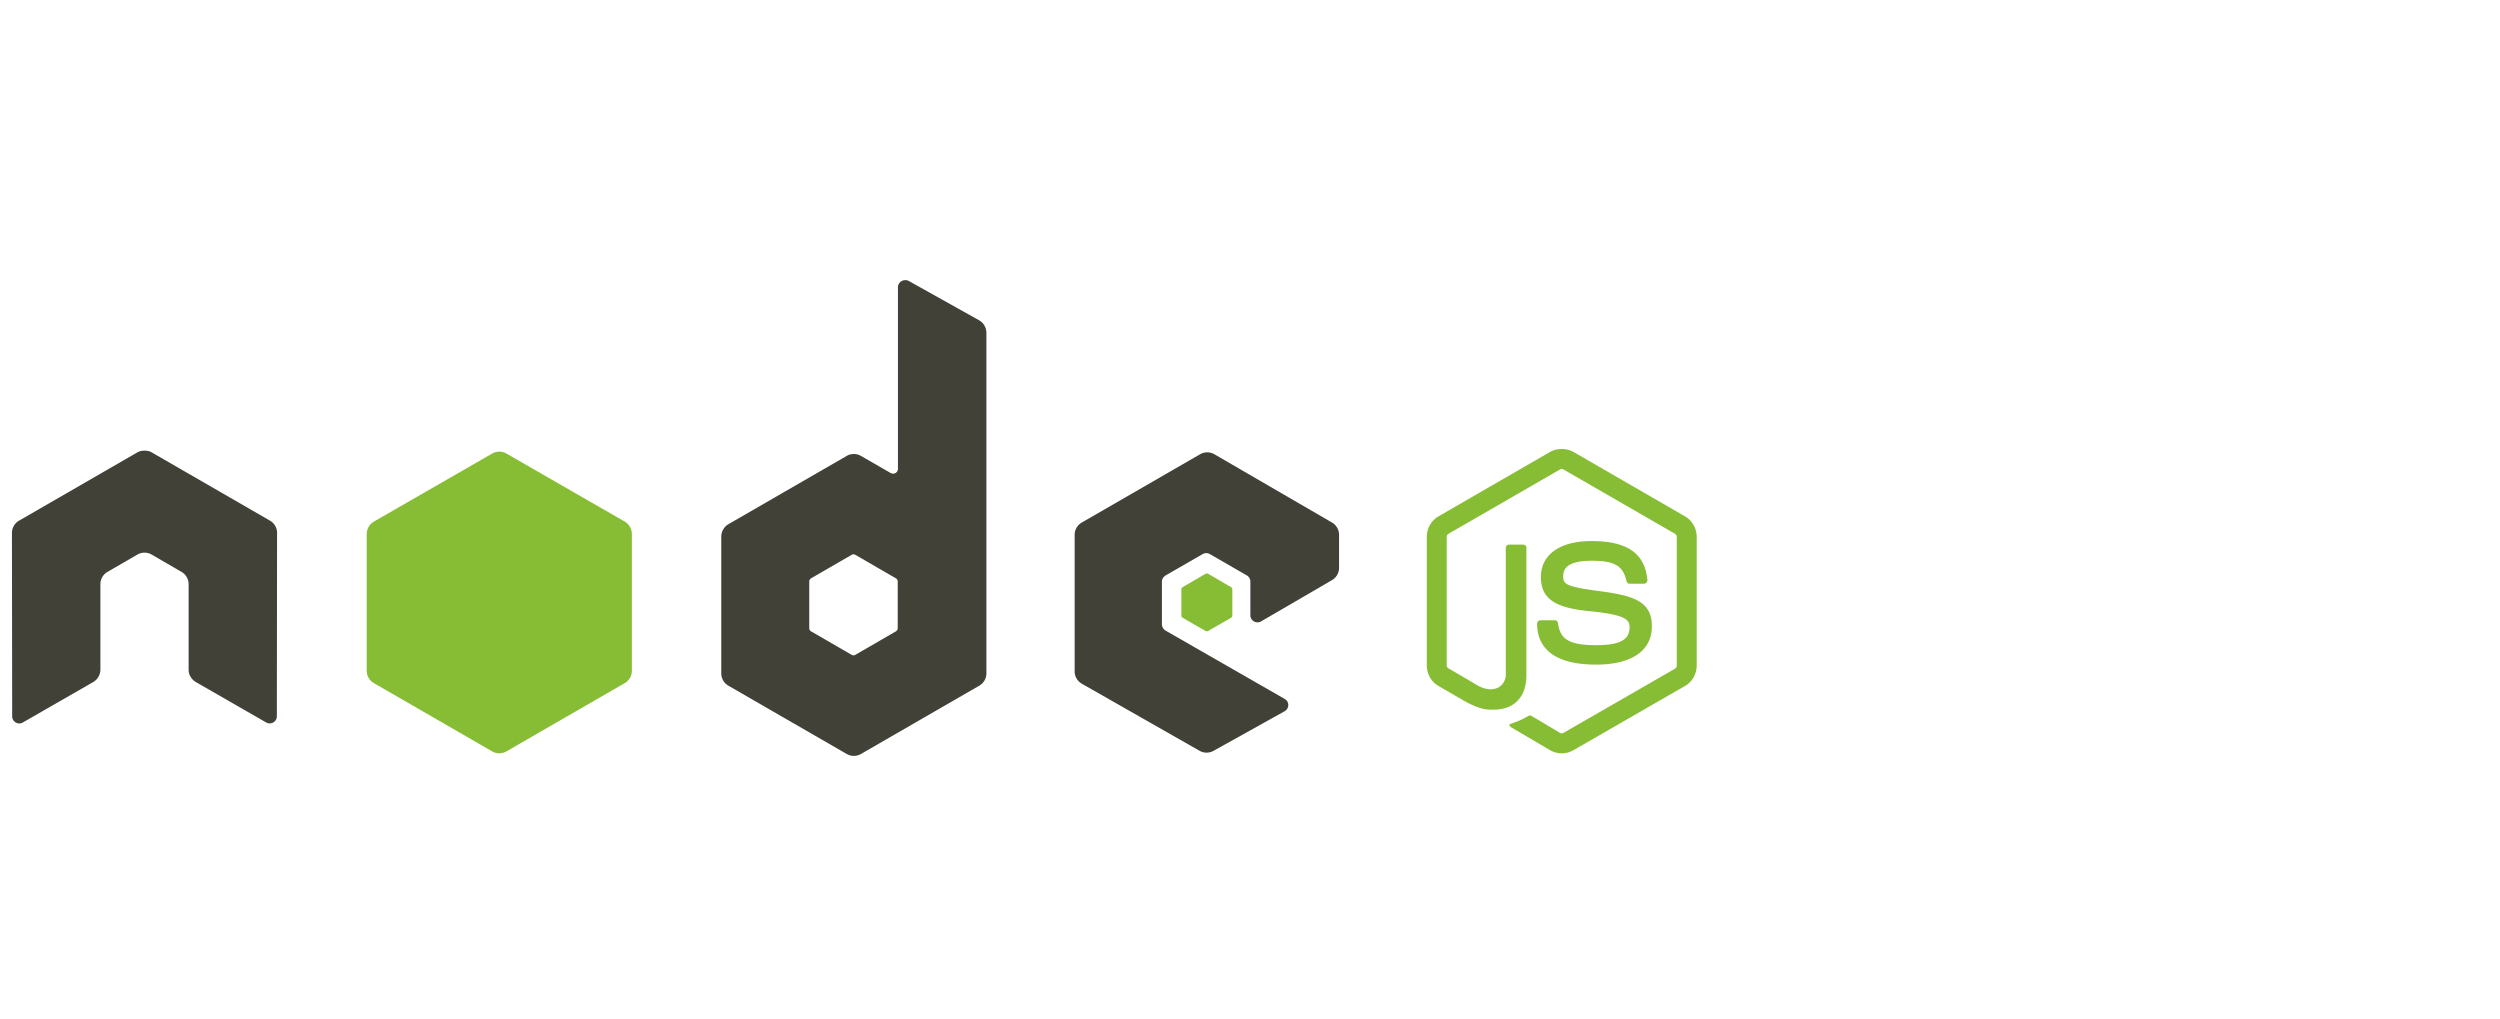
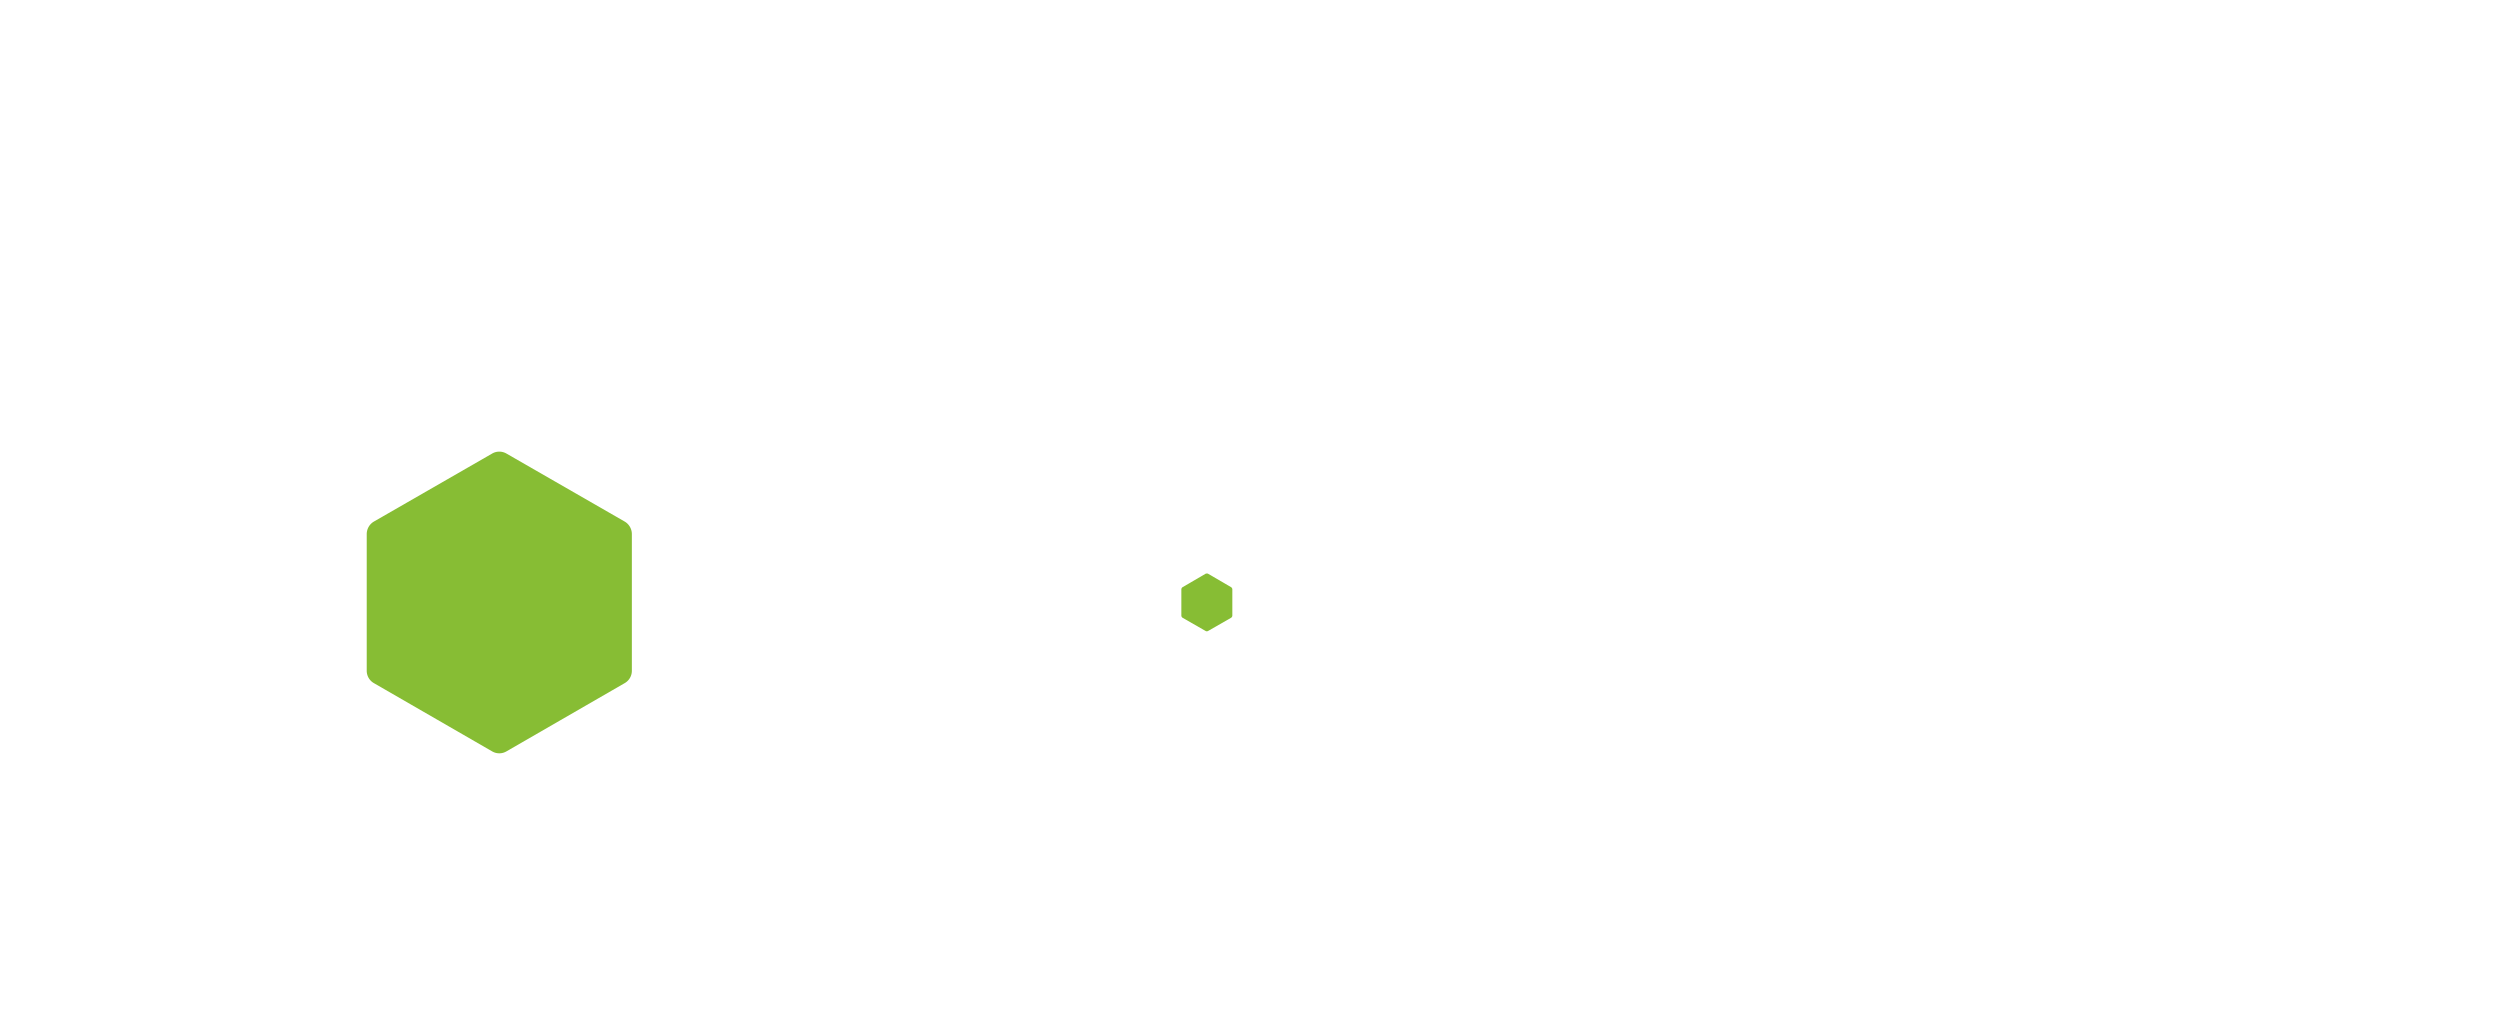
<svg xmlns="http://www.w3.org/2000/svg" version="1.1" id="Слой_1" x="0" y="0" viewBox="0 0 156.376 63.712" xml:space="preserve">
  <style>.st0{fill:#87bd34}</style>
  <g id="Слой_7">
-     <path class="st0" d="M97.688 28.087c-.256 0-.506.053-.727.178L89.974 32.3a1.474 1.474 0 00-.727 1.276v8.055c0 .523.275 1.014.727 1.276l1.825 1.053c.887.437 1.213.43 1.617.43 1.312 0 2.062-.796 2.062-2.18v-7.951c0-.112-.097-.193-.208-.193h-.875c-.112 0-.208.08-.208.193v7.951c0 .613-.639 1.23-1.676.712l-1.899-1.113c-.067-.036-.119-.101-.119-.178v-8.055c0-.076.051-.154.119-.193l6.972-4.02a.209.209 0 01.208 0l6.972 4.02c.066.04.119.114.119.193v8.055a.225.225 0 01-.104.193l-6.987 4.02a.214.214 0 01-.208 0l-1.795-1.068a.187.187 0 00-.178 0c-.495.281-.589.313-1.053.475-.114.04-.288.102.059.297l2.344 1.379c.221.127.472.194.727.193.255.002.506-.065.727-.193l6.987-4.02c.452-.263.727-.753.727-1.276v-8.055c0-.523-.275-1.014-.727-1.276l-6.987-4.035a1.456 1.456 0 00-.727-.178z" />
-     <path class="st0" d="M99.557 33.843c-1.99 0-3.174.847-3.174 2.255 0 1.527 1.176 1.947 3.086 2.136 2.284.224 2.462.559 2.462 1.009 0 .78-.622 1.113-2.091 1.113-1.847 0-2.252-.461-2.388-1.38-.016-.099-.092-.178-.193-.178h-.905a.212.212 0 00-.208.208c0 1.176.64 2.566 3.694 2.566 2.211 0 3.486-.868 3.486-2.388 0-1.507-1.03-1.912-3.175-2.195-2.167-.287-2.373-.427-2.373-.935 0-.419.175-.979 1.78-.979 1.434 0 1.964.309 2.181 1.276a.203.203 0 00.193.163h.905c.056 0 .11-.034.148-.074.038-.043.065-.091.059-.148-.141-1.666-1.251-2.449-3.487-2.449z" />
-     <path d="M56.612 17.525a.448.448 0 00-.445.445v11.348c0 .111-.052.211-.148.267s-.215.056-.312 0l-1.854-1.068a.89.89 0 00-.89 0l-7.402 4.272a.911.911 0 00-.445.786v8.544c0 .319.168.612.445.771l7.402 4.272c.275.16.615.16.89 0l7.402-4.272a.887.887 0 00.445-.771V20.818a.902.902 0 00-.46-.786l-4.406-2.463a.434.434 0 00-.222-.044zM8.994 28.191a.831.831 0 00-.4.104l-7.402 4.272a.887.887 0 00-.445.771l.015 11.467c0 .159.082.308.222.386a.433.433 0 00.445 0l4.391-2.522a.907.907 0 00.46-.772v-5.355c0-.32.168-.613.445-.771l1.869-1.083a.87.87 0 01.445-.119c.153 0 .309.038.445.119l1.869 1.083a.886.886 0 01.445.771v5.355c0 .319.183.608.46.771l4.391 2.522a.446.446 0 00.668-.386l.014-11.467a.88.88 0 00-.445-.771l-7.402-4.272a.837.837 0 00-.4-.104l-.09.001zm66.517.104a.884.884 0 00-.445.119l-7.402 4.272a.887.887 0 00-.445.771v8.544c0 .321.181.613.46.772l7.343 4.183a.89.89 0 00.875.014l4.45-2.477a.449.449 0 00.237-.386.44.44 0 00-.222-.386l-7.447-4.272a.481.481 0 01-.237-.401v-2.67c0-.16.099-.306.237-.386l2.314-1.335a.443.443 0 01.445 0l2.314 1.335a.444.444 0 01.223.386v2.106a.445.445 0 00.667.386l4.436-2.581a.892.892 0 00.445-.772v-2.062a.89.89 0 00-.445-.772l-7.358-4.272a.898.898 0 00-.445-.116zm-22.133 6.378a.25.25 0 01.119.029l2.537 1.469a.23.23 0 01.119.193v2.937c0 .08-.049.153-.119.193l-2.537 1.469a.225.225 0 01-.222 0l-2.537-1.469a.23.23 0 01-.119-.193v-2.937c0-.08.05-.153.119-.193l2.537-1.468a.209.209 0 01.103-.03z" fill="#414137" />
    <path class="st0" d="M31.231 28.25a.884.884 0 00-.445.119l-7.402 4.257a.91.91 0 00-.445.786v8.544c0 .32.168.612.445.772L30.786 47c.275.16.615.16.89 0l7.402-4.272a.887.887 0 00.445-.772v-8.544a.909.909 0 00-.445-.786l-7.402-4.257a.89.89 0 00-.445-.119zm44.265 7.625c-.029 0-.062 0-.089.015l-1.424.831a.173.173 0 00-.089.148v1.632c0 .061.035.118.089.148l1.424.816c.053.031.11.031.163 0l1.424-.816a.173.173 0 00.089-.148v-1.632a.172.172 0 00-.089-.148l-1.424-.831c-.026-.016-.044-.015-.074-.015z" />
  </g>
</svg>